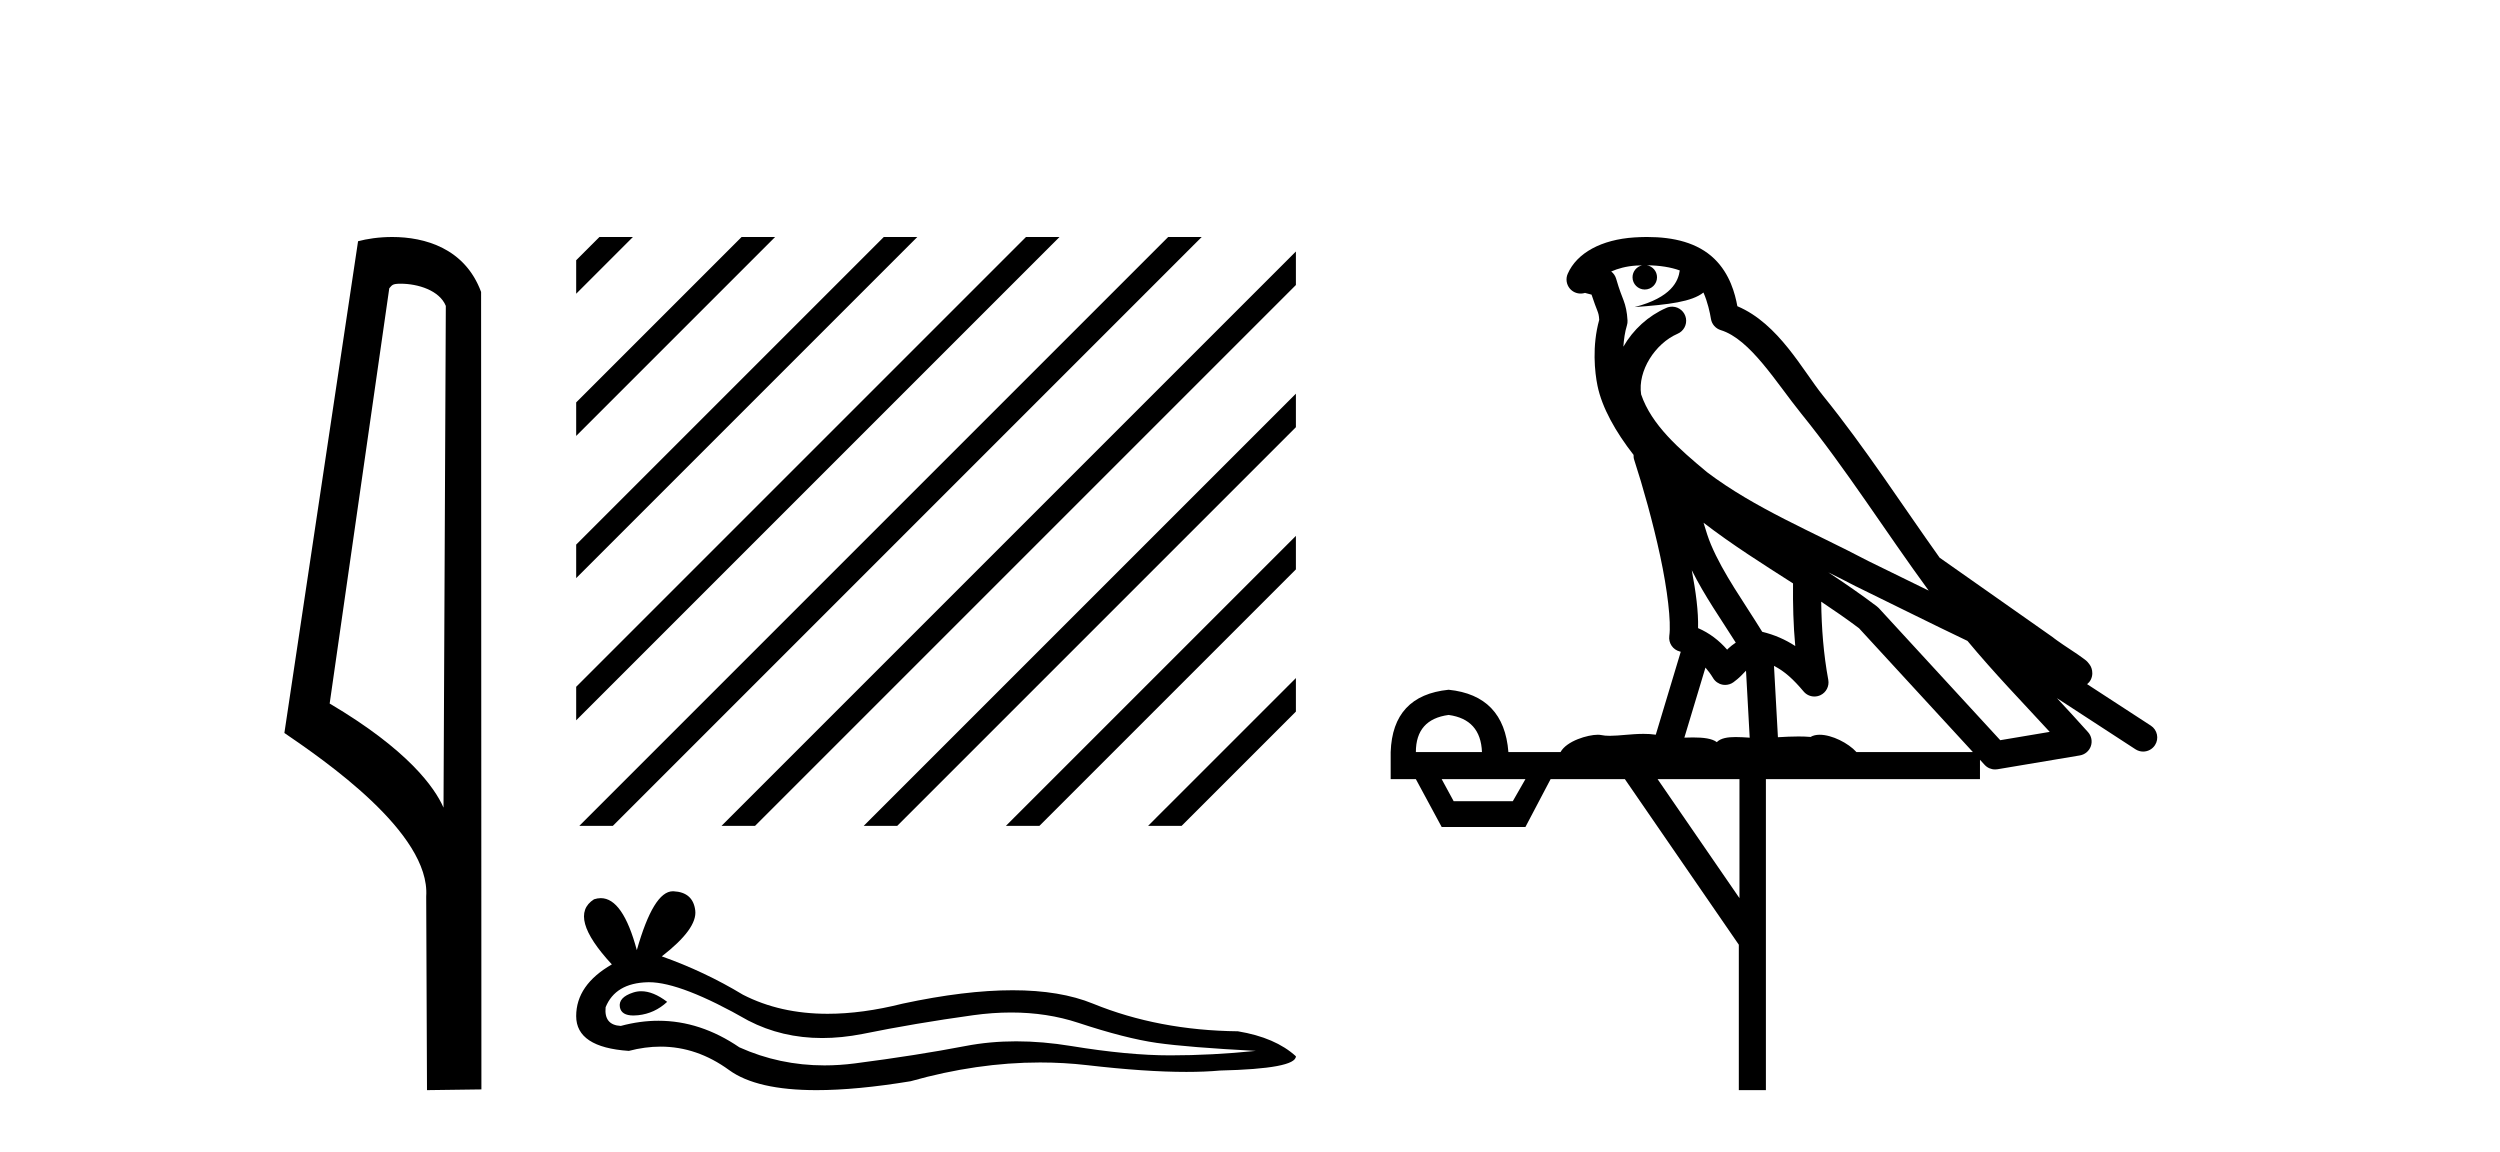
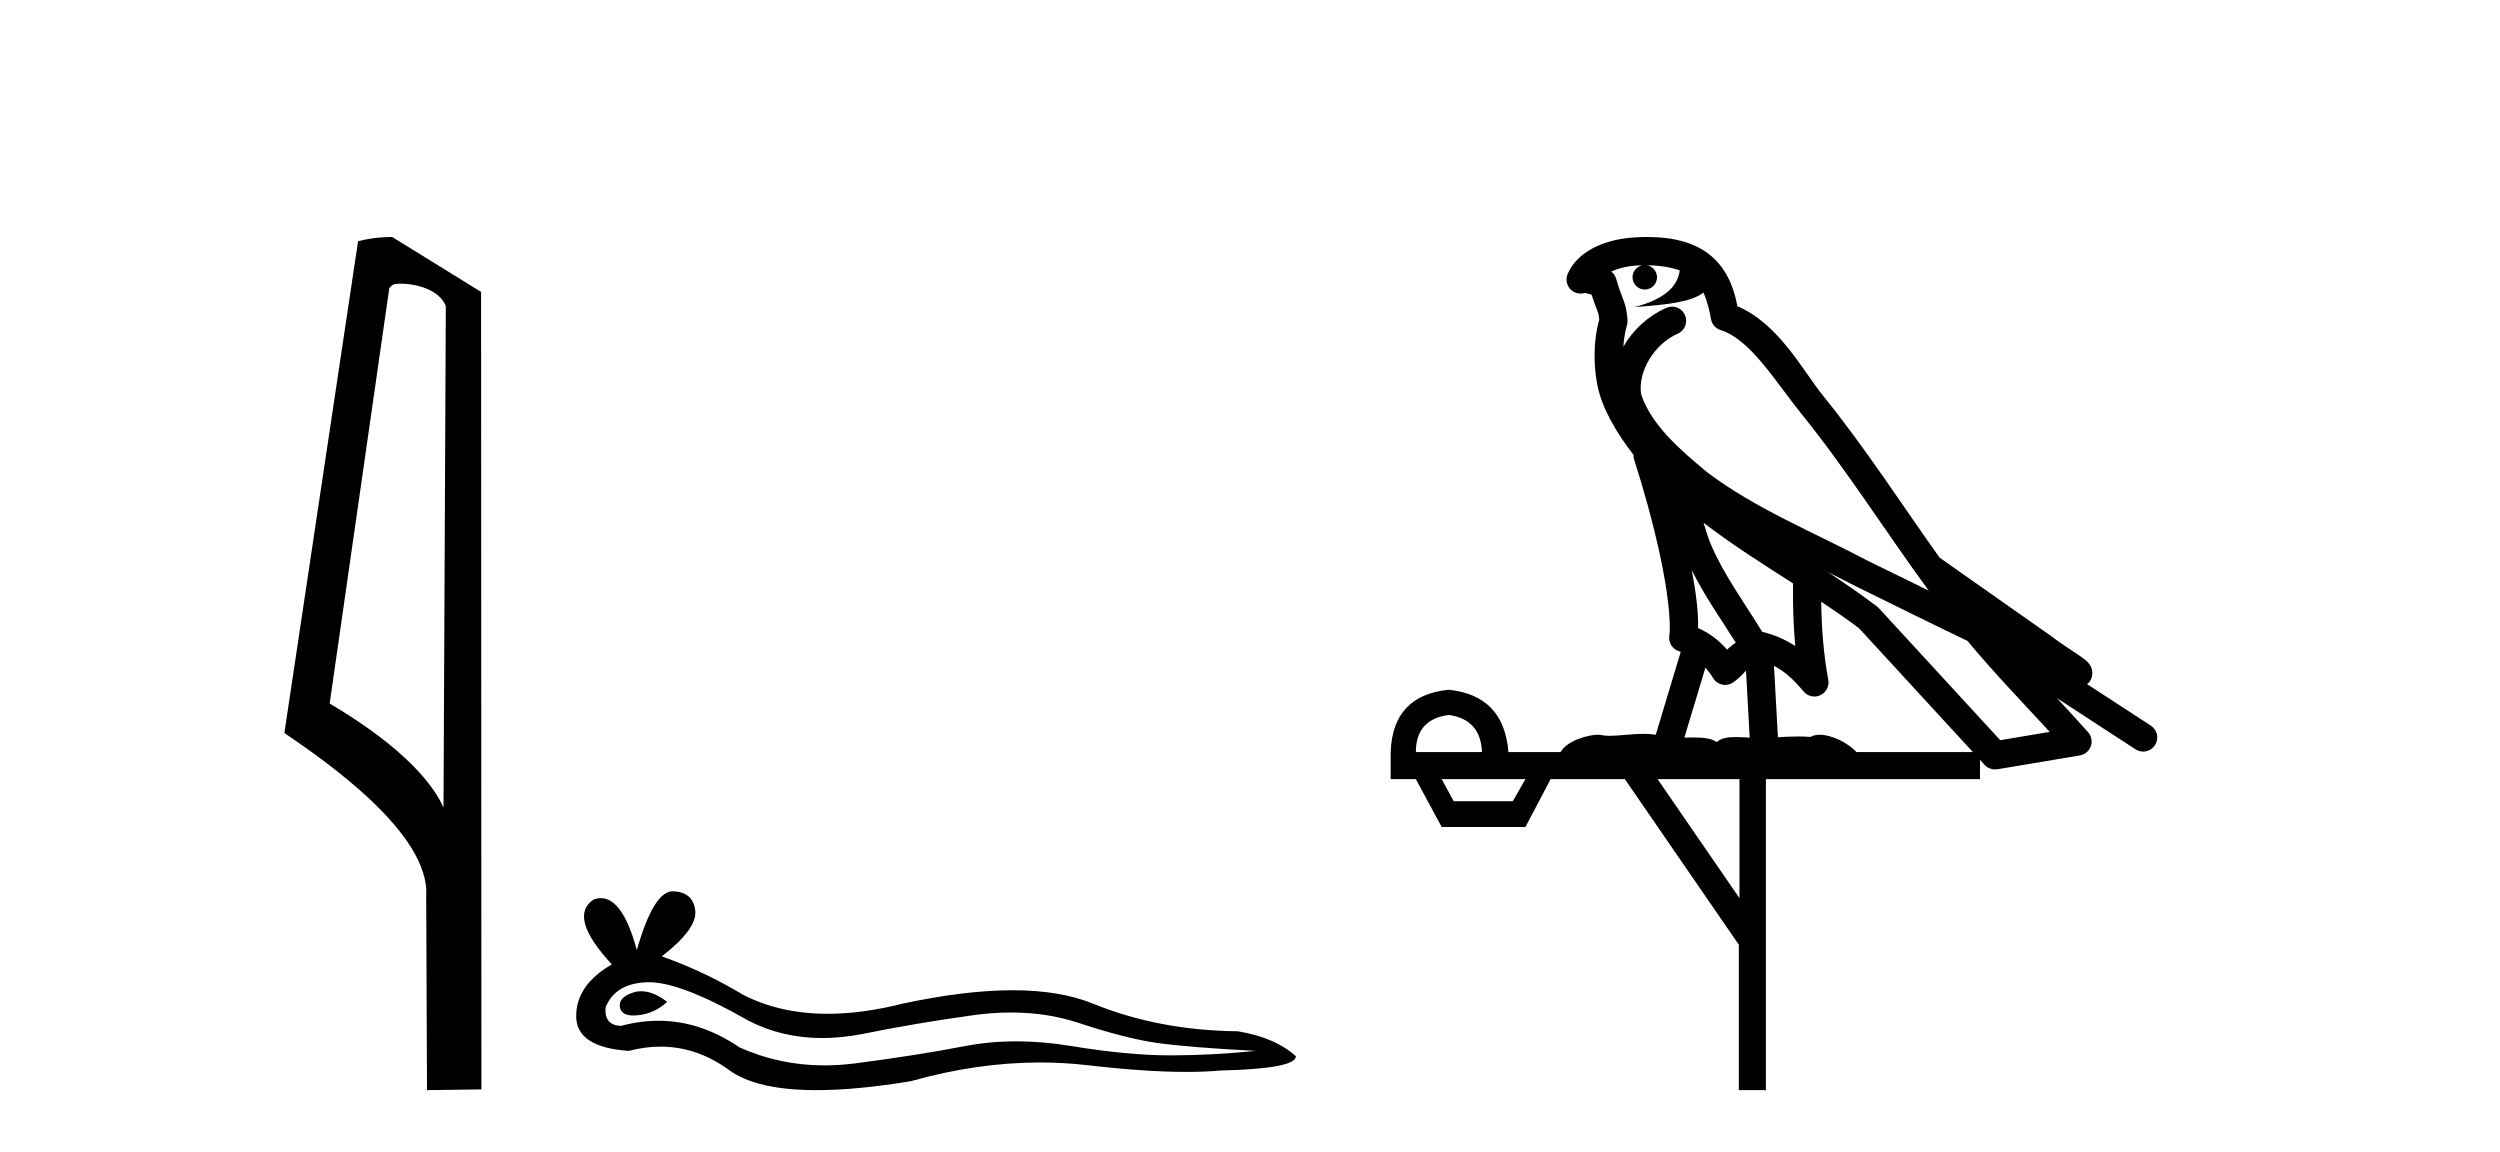
<svg xmlns="http://www.w3.org/2000/svg" width="89.0" height="41.0">
-   <path d="M 14.259 10.1 C 14.884 10.1 15.648 10.34 15.871 10.89 L 15.789 28.751 L 15.789 28.751 C 15.473 28.034 14.531 26.699 11.736 25.046 L 13.858 10.263 C 13.958 10.157 13.955 10.1 14.259 10.1 ZM 15.789 28.751 L 15.789 28.751 C 15.789 28.751 15.789 28.751 15.789 28.751 L 15.789 28.751 L 15.789 28.751 ZM 13.962 8.437 C 13.484 8.437 13.053 8.505 12.747 8.588 L 10.124 26.094 C 11.512 27.044 15.325 29.648 15.173 31.91 L 15.201 38.809 L 17.138 38.783 L 17.127 10.393 C 16.551 8.837 15.12 8.437 13.962 8.437 Z" style="fill:#000000;stroke:none" />
-   <path d="M 21.339 8.437 L 20.512 9.264 L 20.512 10.457 L 22.234 8.735 L 22.532 8.437 ZM 26.401 8.437 L 20.512 14.326 L 20.512 14.326 L 20.512 15.519 L 27.296 8.735 L 27.594 8.437 ZM 31.463 8.437 L 20.512 19.388 L 20.512 19.388 L 20.512 20.581 L 20.512 20.581 L 32.358 8.735 L 32.656 8.437 ZM 36.525 8.437 L 20.512 24.45 L 20.512 25.643 L 20.512 25.643 L 37.42 8.735 L 37.719 8.437 ZM 41.587 8.437 L 20.923 29.101 L 20.923 29.101 L 20.625 29.4 L 21.818 29.4 L 42.482 8.735 L 42.781 8.437 ZM 46.134 8.953 L 25.985 29.101 L 25.985 29.101 L 25.687 29.4 L 26.88 29.4 L 46.134 10.146 L 46.134 8.953 ZM 46.134 14.015 L 31.047 29.101 L 30.749 29.4 L 31.942 29.4 L 46.134 15.208 L 46.134 14.015 ZM 46.134 19.077 L 36.109 29.101 L 35.811 29.4 L 37.004 29.4 L 46.134 20.27 L 46.134 19.077 ZM 46.134 24.139 L 41.171 29.101 L 40.873 29.4 L 42.066 29.4 L 46.134 25.332 L 46.134 24.139 Z" style="fill:#000000;stroke:none" />
+   <path d="M 14.259 10.1 C 14.884 10.1 15.648 10.34 15.871 10.89 L 15.789 28.751 L 15.789 28.751 C 15.473 28.034 14.531 26.699 11.736 25.046 L 13.858 10.263 C 13.958 10.157 13.955 10.1 14.259 10.1 ZM 15.789 28.751 L 15.789 28.751 C 15.789 28.751 15.789 28.751 15.789 28.751 L 15.789 28.751 L 15.789 28.751 ZM 13.962 8.437 C 13.484 8.437 13.053 8.505 12.747 8.588 L 10.124 26.094 C 11.512 27.044 15.325 29.648 15.173 31.91 L 15.201 38.809 L 17.138 38.783 L 17.127 10.393 Z" style="fill:#000000;stroke:none" />
  <path d="M 22.829 35.288 Q 22.682 35.288 22.544 35.333 Q 22.005 35.507 22.068 35.857 Q 22.122 36.152 22.551 36.152 Q 22.629 36.152 22.719 36.142 Q 23.306 36.079 23.751 35.666 Q 23.255 35.288 22.829 35.288 ZM 23.104 34.967 Q 24.25 34.967 26.64 36.333 Q 27.839 36.954 29.269 36.954 Q 29.96 36.954 30.704 36.809 Q 32.577 36.428 34.641 36.142 Q 35.342 36.045 35.998 36.045 Q 37.276 36.045 38.387 36.412 Q 40.07 36.968 41.181 37.127 Q 42.292 37.285 44.705 37.412 Q 43.149 37.571 41.657 37.571 Q 40.165 37.571 38.133 37.238 Q 37.117 37.071 36.176 37.071 Q 35.236 37.071 34.371 37.238 Q 32.64 37.571 30.434 37.857 Q 29.882 37.928 29.35 37.928 Q 27.751 37.928 26.322 37.285 Q 24.935 36.339 23.441 36.339 Q 22.781 36.339 22.1 36.523 Q 21.497 36.492 21.56 35.857 Q 21.909 34.999 23.052 34.968 Q 23.078 34.967 23.104 34.967 ZM 23.953 31.729 Q 23.266 31.729 22.671 33.825 Q 22.174 31.974 21.388 31.974 Q 21.271 31.974 21.147 32.015 Q 20.195 32.618 21.782 34.333 Q 20.512 35.063 20.512 36.174 Q 20.512 37.285 22.386 37.412 Q 22.965 37.26 23.517 37.26 Q 24.811 37.26 25.957 38.095 Q 26.938 38.809 29.068 38.809 Q 30.488 38.809 32.418 38.492 Q 34.789 37.824 37.026 37.824 Q 37.875 37.824 38.704 37.92 Q 40.778 38.16 42.236 38.16 Q 42.899 38.16 43.435 38.111 Q 46.134 38.047 46.134 37.603 Q 45.403 36.936 44.07 36.714 Q 41.244 36.682 38.911 35.73 Q 37.744 35.253 36.05 35.253 Q 34.355 35.253 32.132 35.73 Q 30.699 36.091 29.464 36.091 Q 27.771 36.091 26.449 35.412 Q 25.084 34.587 23.56 34.047 Q 24.83 33.063 24.751 32.412 Q 24.672 31.761 23.973 31.729 Q 23.963 31.729 23.953 31.729 Z" style="fill:#000000;stroke:none" />
  <path d="M 58.632 9.444 C 59.086 9.448 59.484 9.513 59.8 9.628 C 59.747 10.005 59.515 10.588 58.192 10.932 C 59.423 10.843 60.227 10.742 60.643 10.414 C 60.793 10.752 60.874 11.134 60.91 11.353 C 60.94 11.541 61.075 11.696 61.258 11.752 C 62.312 12.075 63.238 13.629 64.127 14.728 C 65.729 16.707 67.115 18.912 68.662 21.026 C 67.948 20.676 67.235 20.326 66.518 19.976 C 64.525 18.928 62.479 18.102 60.771 16.81 C 59.777 15.983 58.793 15.129 58.424 14.04 C 58.296 13.201 58.924 12.229 59.719 11.883 C 59.936 11.792 60.061 11.563 60.02 11.332 C 59.978 11.1 59.782 10.928 59.547 10.918 C 59.54 10.918 59.532 10.918 59.525 10.918 C 59.454 10.918 59.383 10.933 59.318 10.963 C 58.682 11.24 58.138 11.735 57.792 12.342 C 57.809 12.085 57.846 11.822 57.918 11.585 C 57.936 11.529 57.943 11.47 57.94 11.411 C 57.923 11.099 57.87 10.882 57.801 10.698 C 57.733 10.514 57.658 10.35 57.535 9.924 C 57.505 9.821 57.444 9.73 57.359 9.665 C 57.595 9.561 57.891 9.477 58.249 9.454 C 58.321 9.449 58.389 9.449 58.459 9.447 L 58.459 9.447 C 58.264 9.49 58.118 9.664 58.118 9.872 C 58.118 10.112 58.314 10.307 58.554 10.307 C 58.795 10.307 58.99 10.112 58.99 9.872 C 58.99 9.658 58.836 9.481 58.632 9.444 ZM 60.646 18.609 C 61.668 19.396 62.761 20.083 63.832 20.769 C 63.824 21.509 63.842 22.253 63.911 22.999 C 63.562 22.771 63.179 22.6 62.735 22.492 C 62.075 21.42 61.351 20.432 60.909 19.384 C 60.817 19.167 60.731 18.896 60.646 18.609 ZM 60.227 20.299 C 60.687 21.223 61.275 22.054 61.793 22.877 C 61.694 22.944 61.604 23.014 61.532 23.082 C 61.514 23.099 61.503 23.111 61.486 23.128 C 61.201 22.8 60.854 22.534 60.451 22.361 C 60.467 21.773 60.372 21.065 60.227 20.299 ZM 65.087 20.376 L 65.087 20.376 C 65.417 20.539 65.744 20.703 66.065 20.872 C 66.07 20.874 66.074 20.876 66.079 20.878 C 67.395 21.52 68.71 22.18 70.042 22.816 C 70.981 23.947 71.994 24.996 72.97 26.055 C 72.383 26.154 71.796 26.252 71.209 26.351 C 69.768 24.783 68.326 23.216 66.885 21.648 C 66.864 21.626 66.842 21.606 66.818 21.588 C 66.256 21.162 65.674 20.763 65.087 20.376 ZM 60.714 23.766 C 60.811 23.877 60.903 24.001 60.987 24.141 C 61.059 24.261 61.179 24.345 61.316 24.373 C 61.35 24.38 61.383 24.383 61.416 24.383 C 61.521 24.383 61.624 24.35 61.71 24.288 C 61.921 24.135 62.049 23.989 62.158 23.876 L 62.289 26.261 C 62.12 26.25 61.949 26.239 61.789 26.239 C 61.508 26.239 61.261 26.275 61.118 26.42 C 60.949 26.29 60.645 26.253 60.267 26.253 C 60.17 26.253 60.068 26.256 59.963 26.26 L 60.714 23.766 ZM 51.571 25.452 C 52.333 25.556 52.728 25.997 52.758 26.774 L 50.405 26.774 C 50.405 25.997 50.794 25.556 51.571 25.452 ZM 64.835 21.42 L 64.835 21.42 C 65.296 21.727 65.748 22.039 66.181 22.365 C 67.532 23.835 68.883 25.304 70.235 26.774 L 66.09 26.774 C 65.802 26.454 65.216 26.157 64.781 26.157 C 64.657 26.157 64.546 26.181 64.457 26.235 C 64.319 26.223 64.175 26.218 64.025 26.218 C 63.79 26.218 63.543 26.23 63.294 26.245 L 63.154 23.705 L 63.154 23.705 C 63.533 23.898 63.841 24.18 64.21 24.618 C 64.307 24.734 64.449 24.796 64.593 24.796 C 64.666 24.796 64.739 24.78 64.808 24.748 C 65.013 24.651 65.128 24.427 65.087 24.203 C 64.917 23.286 64.847 22.359 64.835 21.42 ZM 54.305 27.738 L 53.856 28.522 L 51.75 28.522 L 51.324 27.738 ZM 61.925 27.738 L 61.925 31.974 L 59.011 27.738 ZM 58.645 8.437 C 58.628 8.437 58.612 8.437 58.596 8.437 C 58.46 8.438 58.323 8.443 58.185 8.452 L 58.184 8.452 C 57.013 8.528 56.135 9.003 55.81 9.749 C 55.734 9.923 55.763 10.125 55.884 10.271 C 55.981 10.387 56.123 10.451 56.27 10.451 C 56.308 10.451 56.346 10.447 56.385 10.438 C 56.415 10.431 56.42 10.427 56.426 10.427 C 56.432 10.427 56.438 10.432 56.476 10.441 C 56.513 10.449 56.575 10.467 56.659 10.489 C 56.75 10.772 56.821 10.942 56.861 11.049 C 56.906 11.17 56.921 11.213 56.932 11.386 C 56.672 12.318 56.773 13.254 56.87 13.729 C 57.031 14.516 57.518 15.378 58.155 16.194 C 58.153 16.255 58.158 16.316 58.179 16.375 C 58.487 17.319 58.846 18.6 59.103 19.795 C 59.36 20.99 59.497 22.136 59.427 22.638 C 59.392 22.892 59.554 23.132 59.804 23.194 C 59.814 23.197 59.824 23.201 59.835 23.203 L 58.946 26.155 C 58.802 26.133 58.655 26.126 58.509 26.126 C 58.076 26.126 57.649 26.195 57.307 26.195 C 57.193 26.195 57.089 26.187 56.997 26.167 C 56.966 26.16 56.927 26.157 56.882 26.157 C 56.525 26.157 55.775 26.375 55.555 26.774 L 53.699 26.774 C 53.595 25.429 52.885 24.69 51.571 24.555 C 50.241 24.69 49.553 25.429 49.508 26.774 L 49.508 27.738 L 50.405 27.738 L 51.324 29.441 L 54.305 29.441 L 55.201 27.738 L 57.846 27.738 L 61.902 33.632 L 61.902 38.809 L 62.866 38.809 L 62.866 27.738 L 70.487 27.738 L 70.487 27.048 C 70.543 27.109 70.599 27.17 70.654 27.23 C 70.75 27.335 70.885 27.392 71.024 27.392 C 71.051 27.392 71.079 27.39 71.107 27.386 C 72.085 27.221 73.064 27.057 74.043 26.893 C 74.223 26.863 74.373 26.737 74.434 26.564 C 74.494 26.392 74.456 26.2 74.334 26.064 C 73.969 25.655 73.598 25.253 73.227 24.854 L 73.227 24.854 L 76.022 26.674 C 76.107 26.729 76.202 26.756 76.295 26.756 C 76.46 26.756 76.621 26.675 76.717 26.527 C 76.868 26.295 76.802 25.984 76.57 25.833 L 74.301 24.356 C 74.349 24.317 74.395 24.268 74.429 24.202 C 74.511 24.047 74.489 23.886 74.462 23.803 C 74.435 23.72 74.406 23.679 74.382 23.647 C 74.289 23.519 74.24 23.498 74.174 23.446 C 74.107 23.395 74.033 23.343 73.953 23.288 C 73.792 23.178 73.605 23.056 73.445 22.949 C 73.285 22.842 73.135 22.73 73.13 22.726 C 73.114 22.711 73.098 22.698 73.08 22.686 C 71.743 21.745 70.404 20.805 69.067 19.865 C 69.063 19.862 69.058 19.86 69.053 19.857 C 67.694 17.95 66.408 15.95 64.908 14.096 C 64.177 13.194 63.325 11.524 61.85 10.901 C 61.769 10.459 61.586 9.754 61.034 9.217 C 60.439 8.638 59.577 8.437 58.645 8.437 Z" style="fill:#000000;stroke:none" />
</svg>